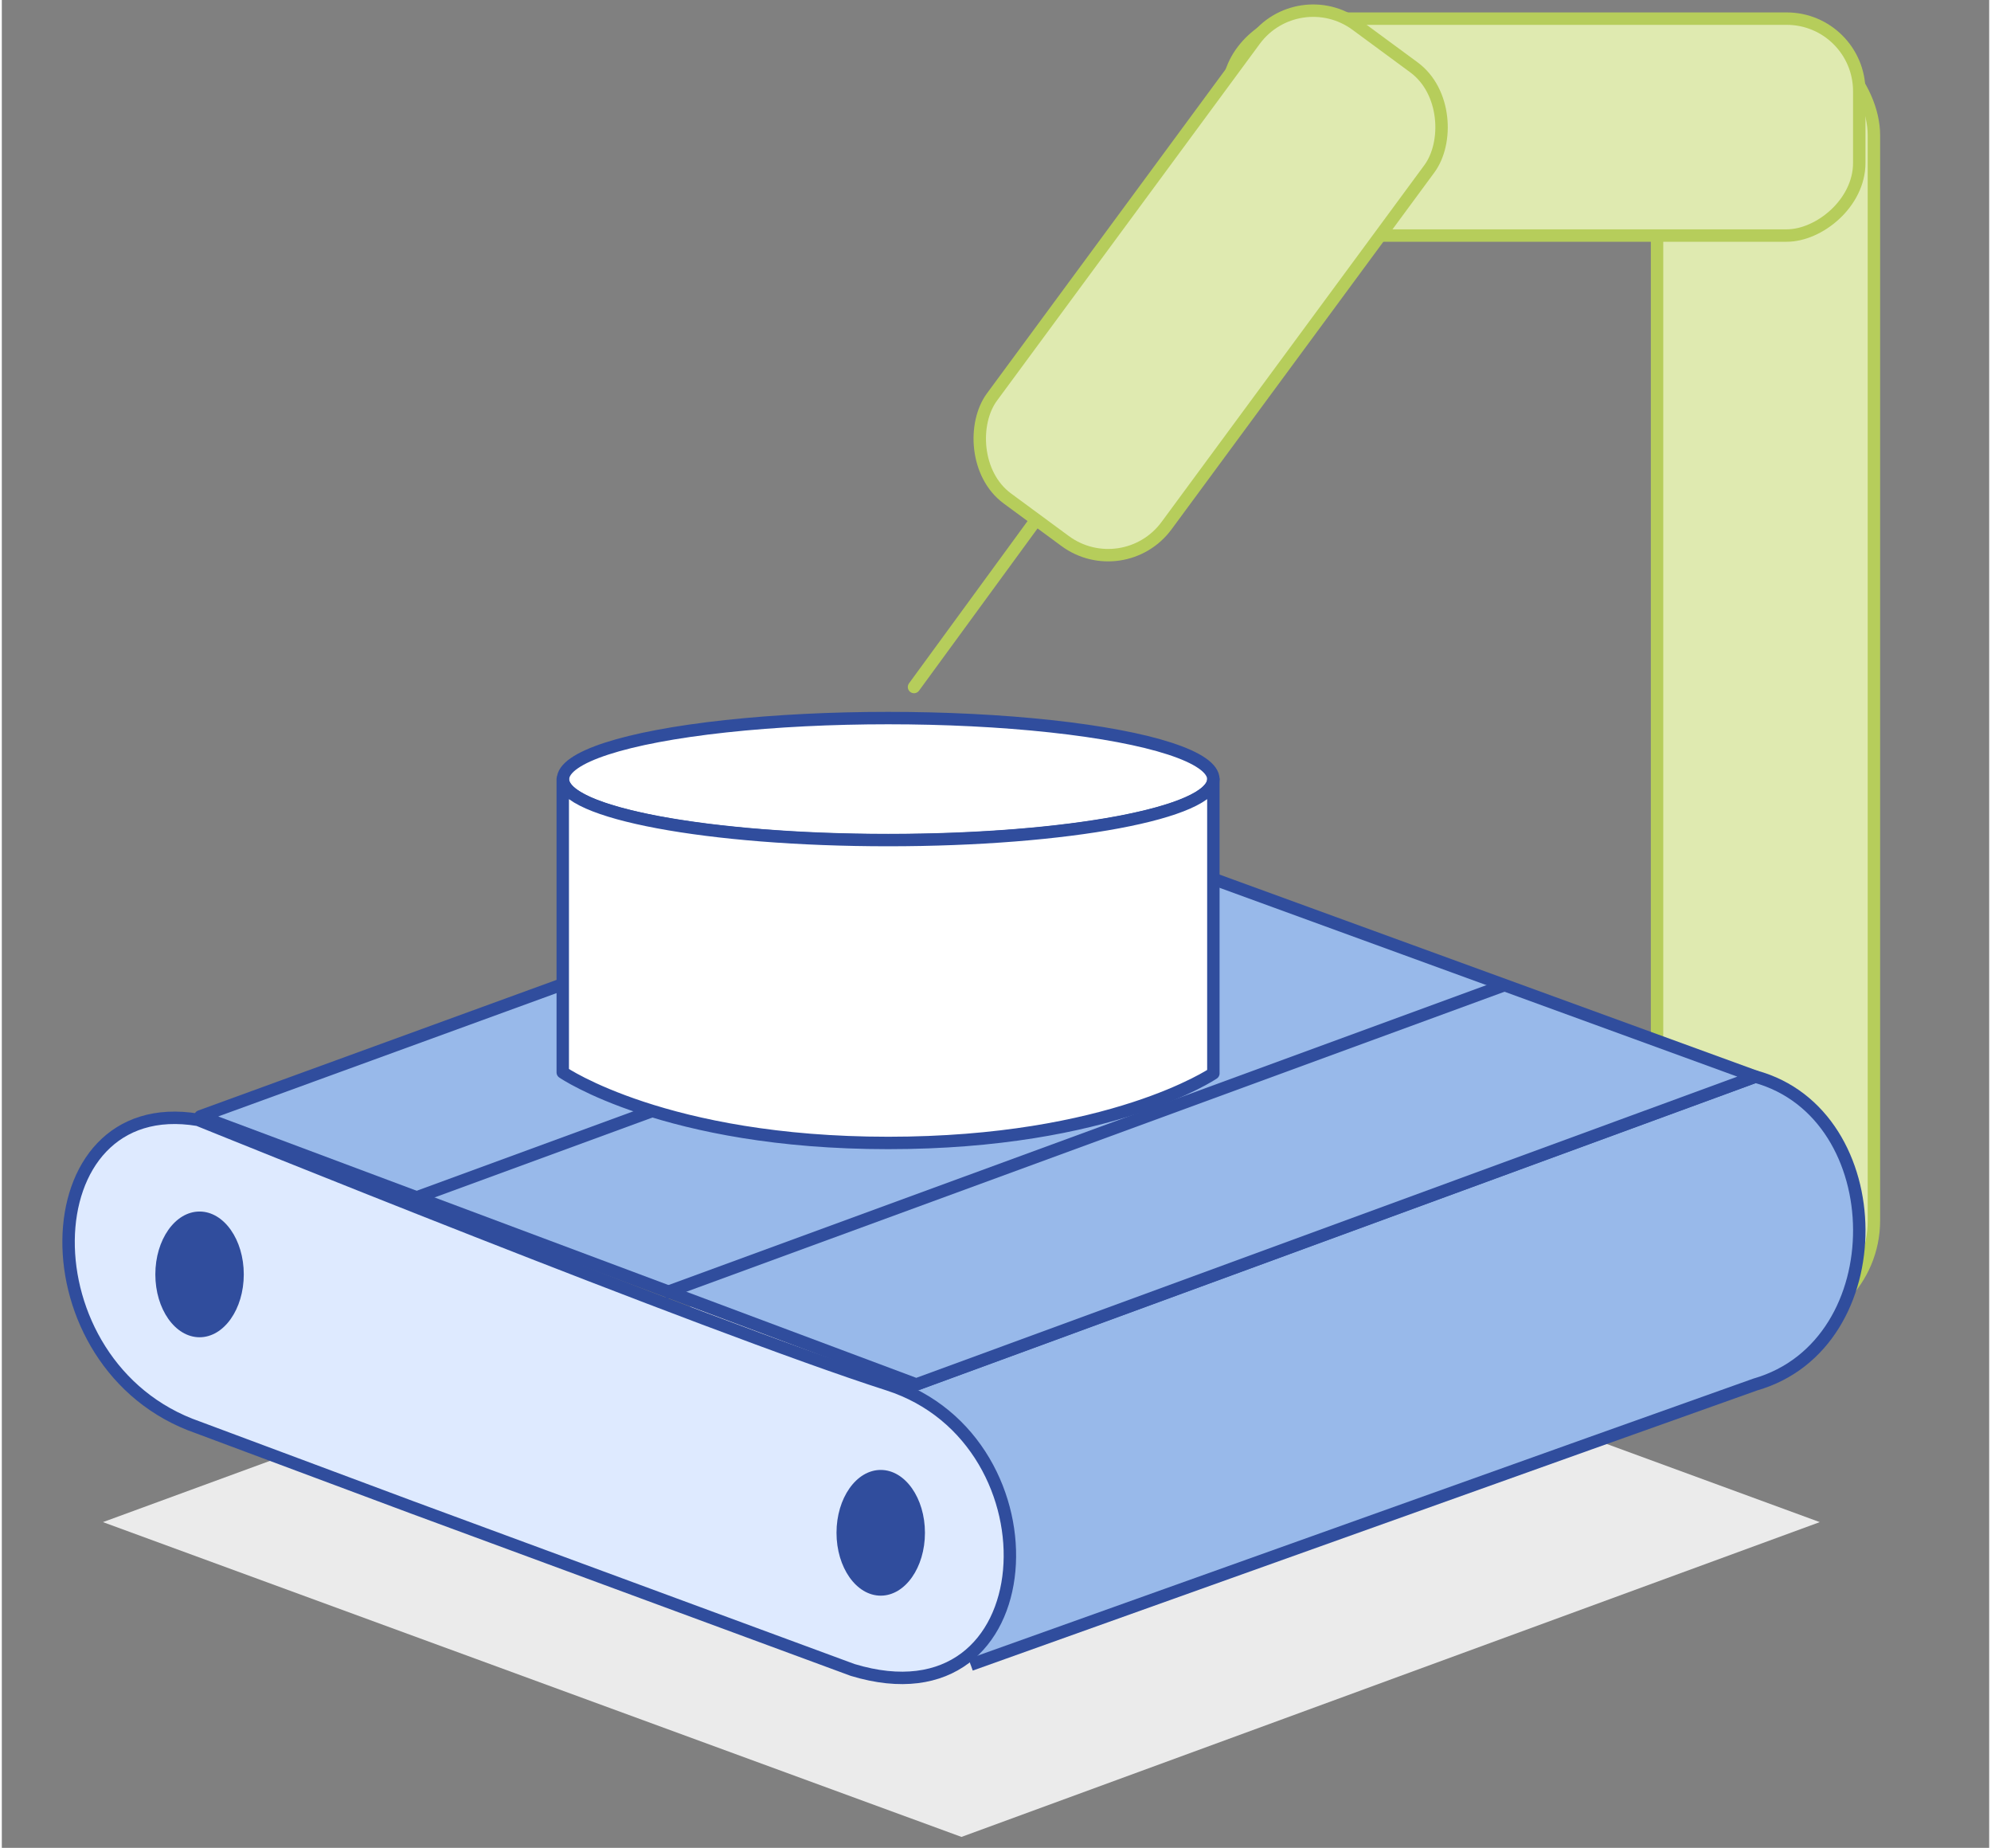
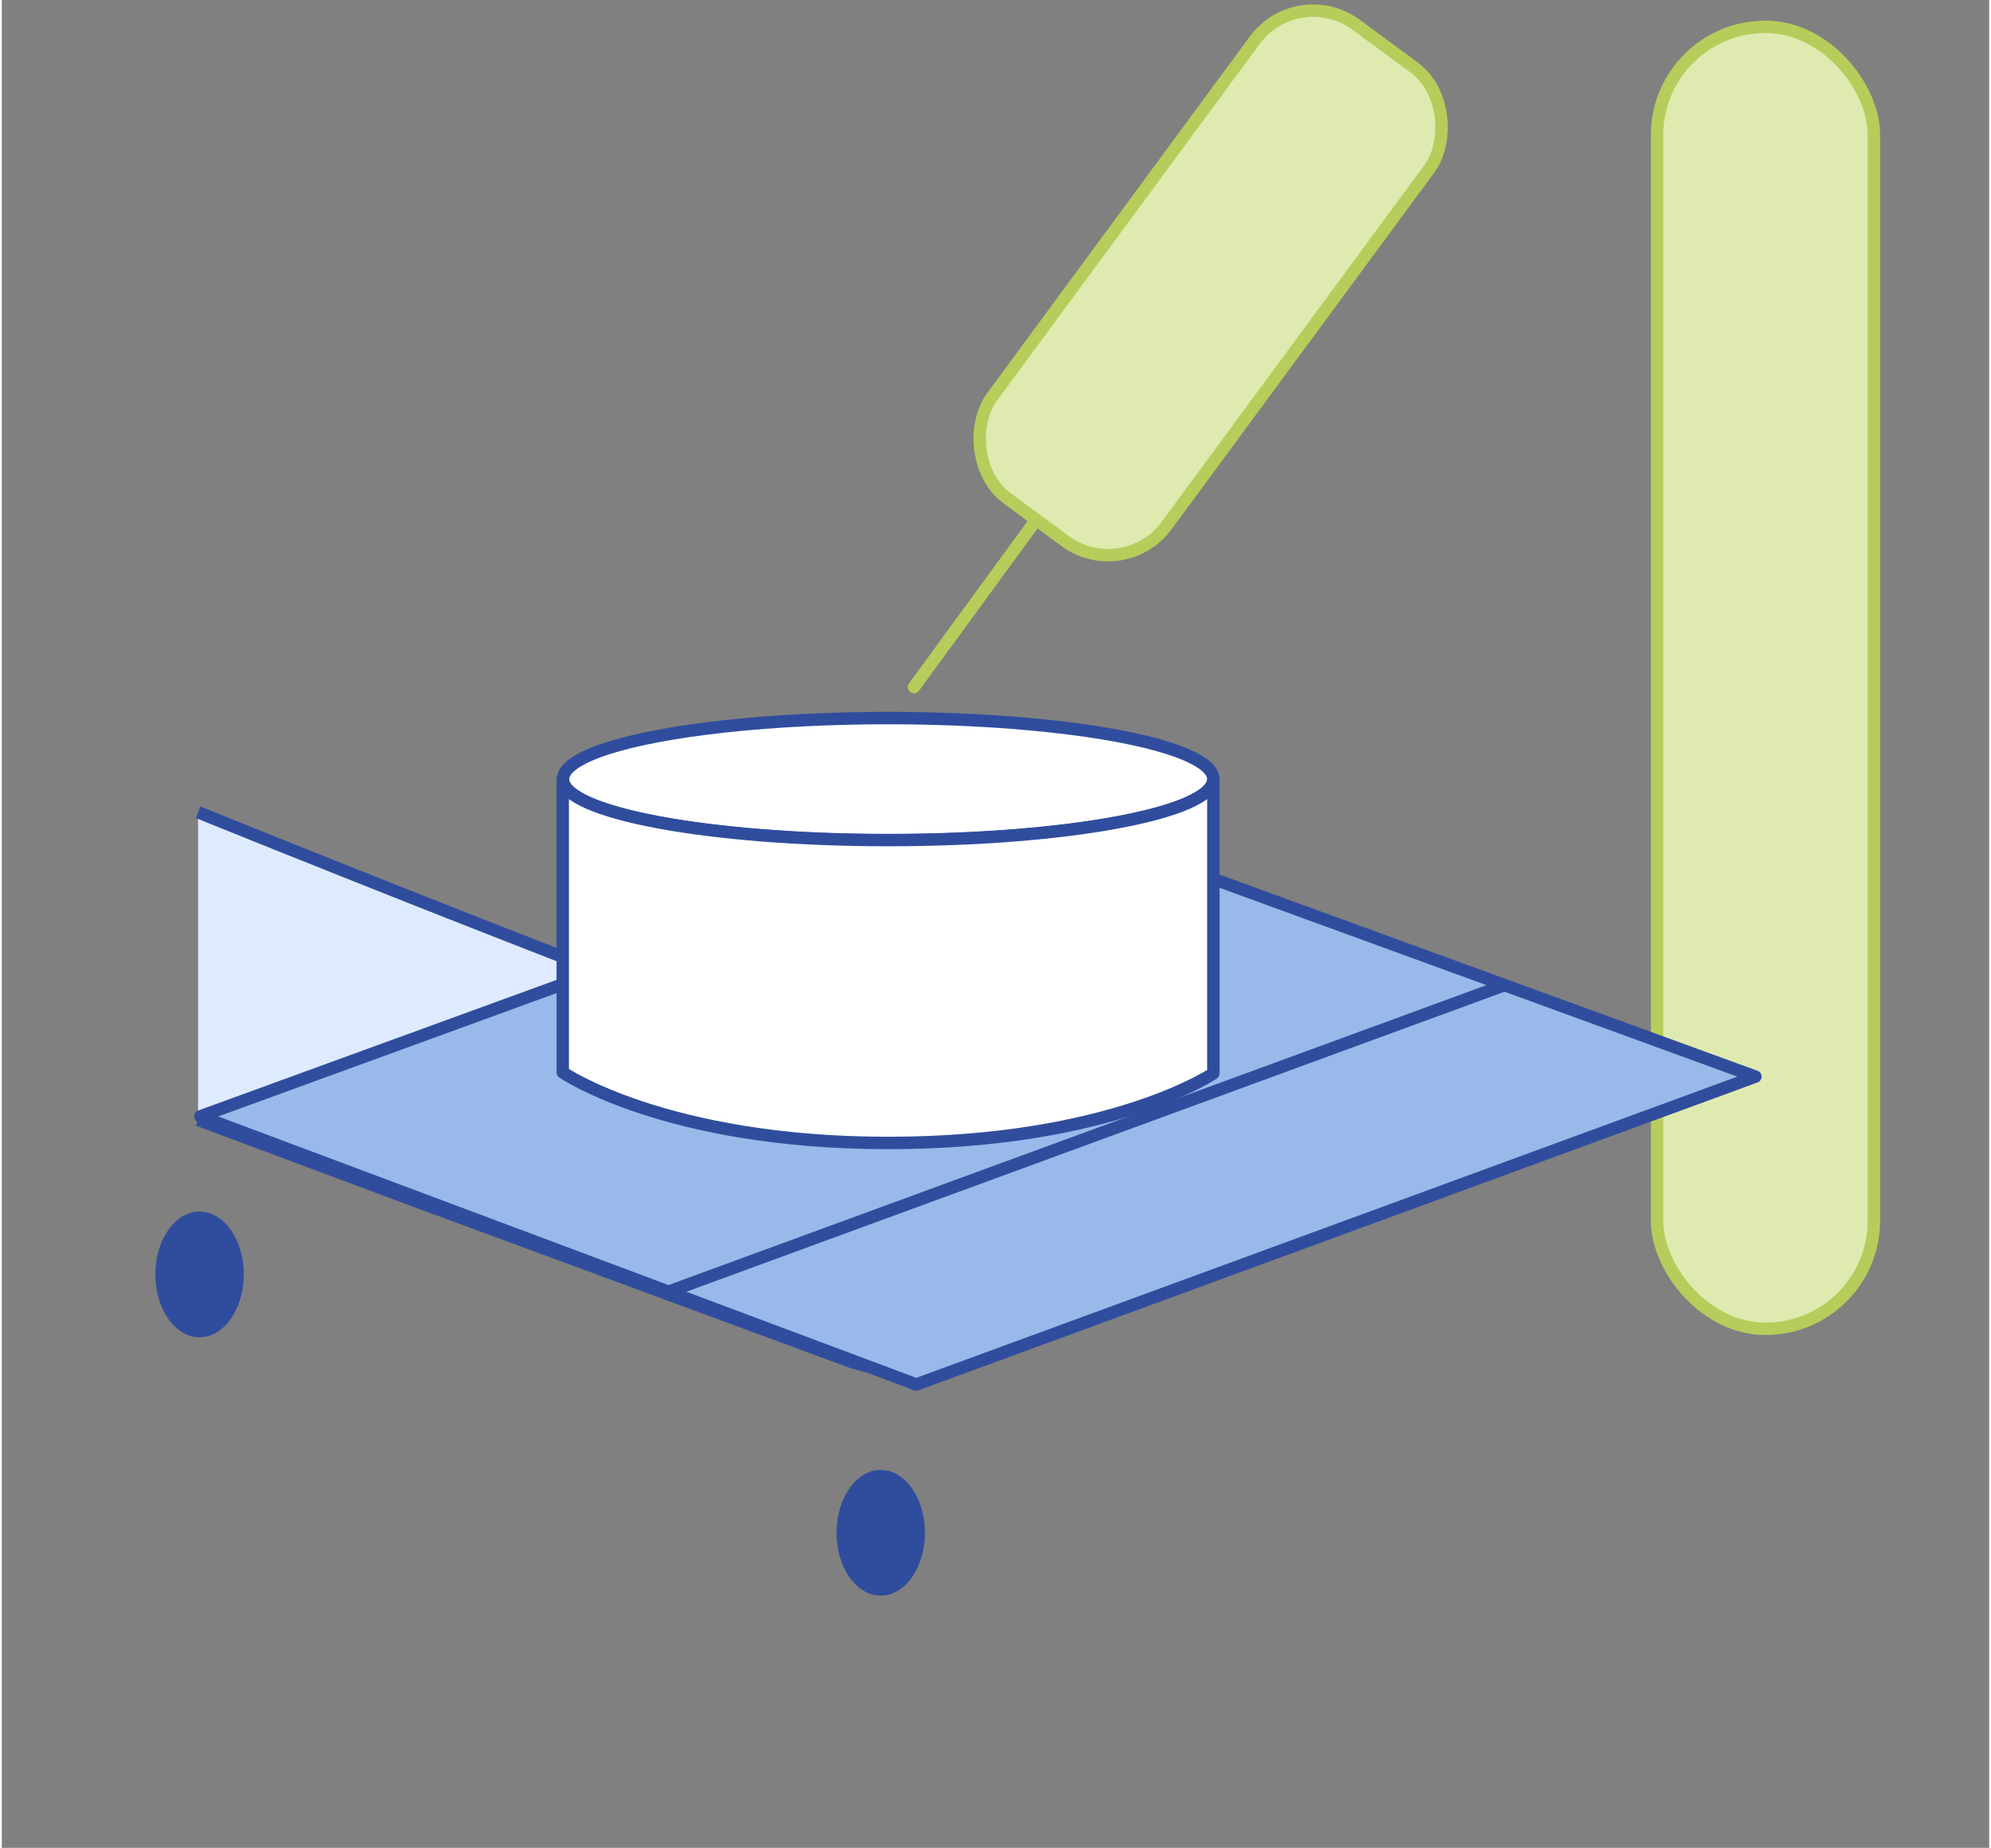
<svg xmlns="http://www.w3.org/2000/svg" height="1.03in" viewBox="0 0 80 74.37" width="1.11in">
  <rect x="0" y="0" width="80" height="74.37" fill="#808080" stroke="none" />
-   <path d="m38.63 73.93-34.56-12.67 34.56-12.67 34.55 12.67z" fill="#ebebeb" />
  <g stroke-linejoin="round" stroke-width=".5">
    <rect fill="#dfeab0" height="52.4" rx="4.36" stroke="#b6cd5b" width="8.73" x="66.63" y="1.08" />
-     <rect fill="#dfeab0" height="25.4" rx="2.92" stroke="#b6cd5b" transform="matrix(0 -1 1 0 56.96 67.19)" width="8.73" x="57.71" y="-7.59" />
    <rect fill="#dfeab0" height="23.68" rx="2.92" stroke="#b6cd5b" transform="matrix(-.805 -.593 .593 -.805 81.06 49.41)" width="8.73" x="44.28" y="-.44" />
-     <path d="m39 67 24.91-8.9 6.68-2.38c5.63-1.62 5.52-10.88 0-12.39l-33.78 12.39" fill="#98b9ea" stroke="#304d9d" />
-     <path d="m7.9 45.07c-6.83-1.14-7.07 9.93 0 12.38l8.6 3.21 17.75 6.55c7.84 2.38 8.49-9.22 1.43-11.49-7.24-2.32-27.78-10.65-27.78-10.65" fill="#deeaff" stroke="#304d9d" />
+     <path d="m7.9 45.07l8.6 3.21 17.75 6.55c7.84 2.38 8.49-9.22 1.43-11.49-7.24-2.32-27.78-10.65-27.78-10.65" fill="#deeaff" stroke="#304d9d" />
    <path d="m41.49 32.72 29.1 10.61-33.78 12.39-28.82-10.79z" fill="#98b9ea" stroke="#304d9d" />
-     <path d="m16.73 48.18 32.04-11.75" fill="#d1d3d4" stroke="#304d9d" />
    <path d="m26.66 52.05 33.85-12.41" fill="#d1d3d4" stroke="#304d9d" />
  </g>
  <ellipse cx="35.38" cy="61.69" fill="#304d9d" rx="1.78" ry="2.53" />
  <ellipse cx="7.96" cy="51.29" fill="#304d9d" rx="1.78" ry="2.53" />
  <ellipse cx="35.68" cy="31.36" fill="#fff" rx="13.09" ry="2.46" stroke="#304d9d" stroke-linejoin="round" stroke-width=".5" />
  <path d="m48.77 31.36c0 1.35-5.86 2.45-13.09 2.45s-13.1-1.1-13.1-2.45v11.8s4.13 2.84 13.1 2.84 13.09-2.8 13.09-2.8z" fill="#fff" stroke="#304d9d" stroke-linejoin="round" stroke-width=".5" />
  <path d="m41.63 20.93-4.91 6.72" fill="none" stroke="#b6cd5b" stroke-linecap="round" stroke-linejoin="round" stroke-width=".5" />
</svg>